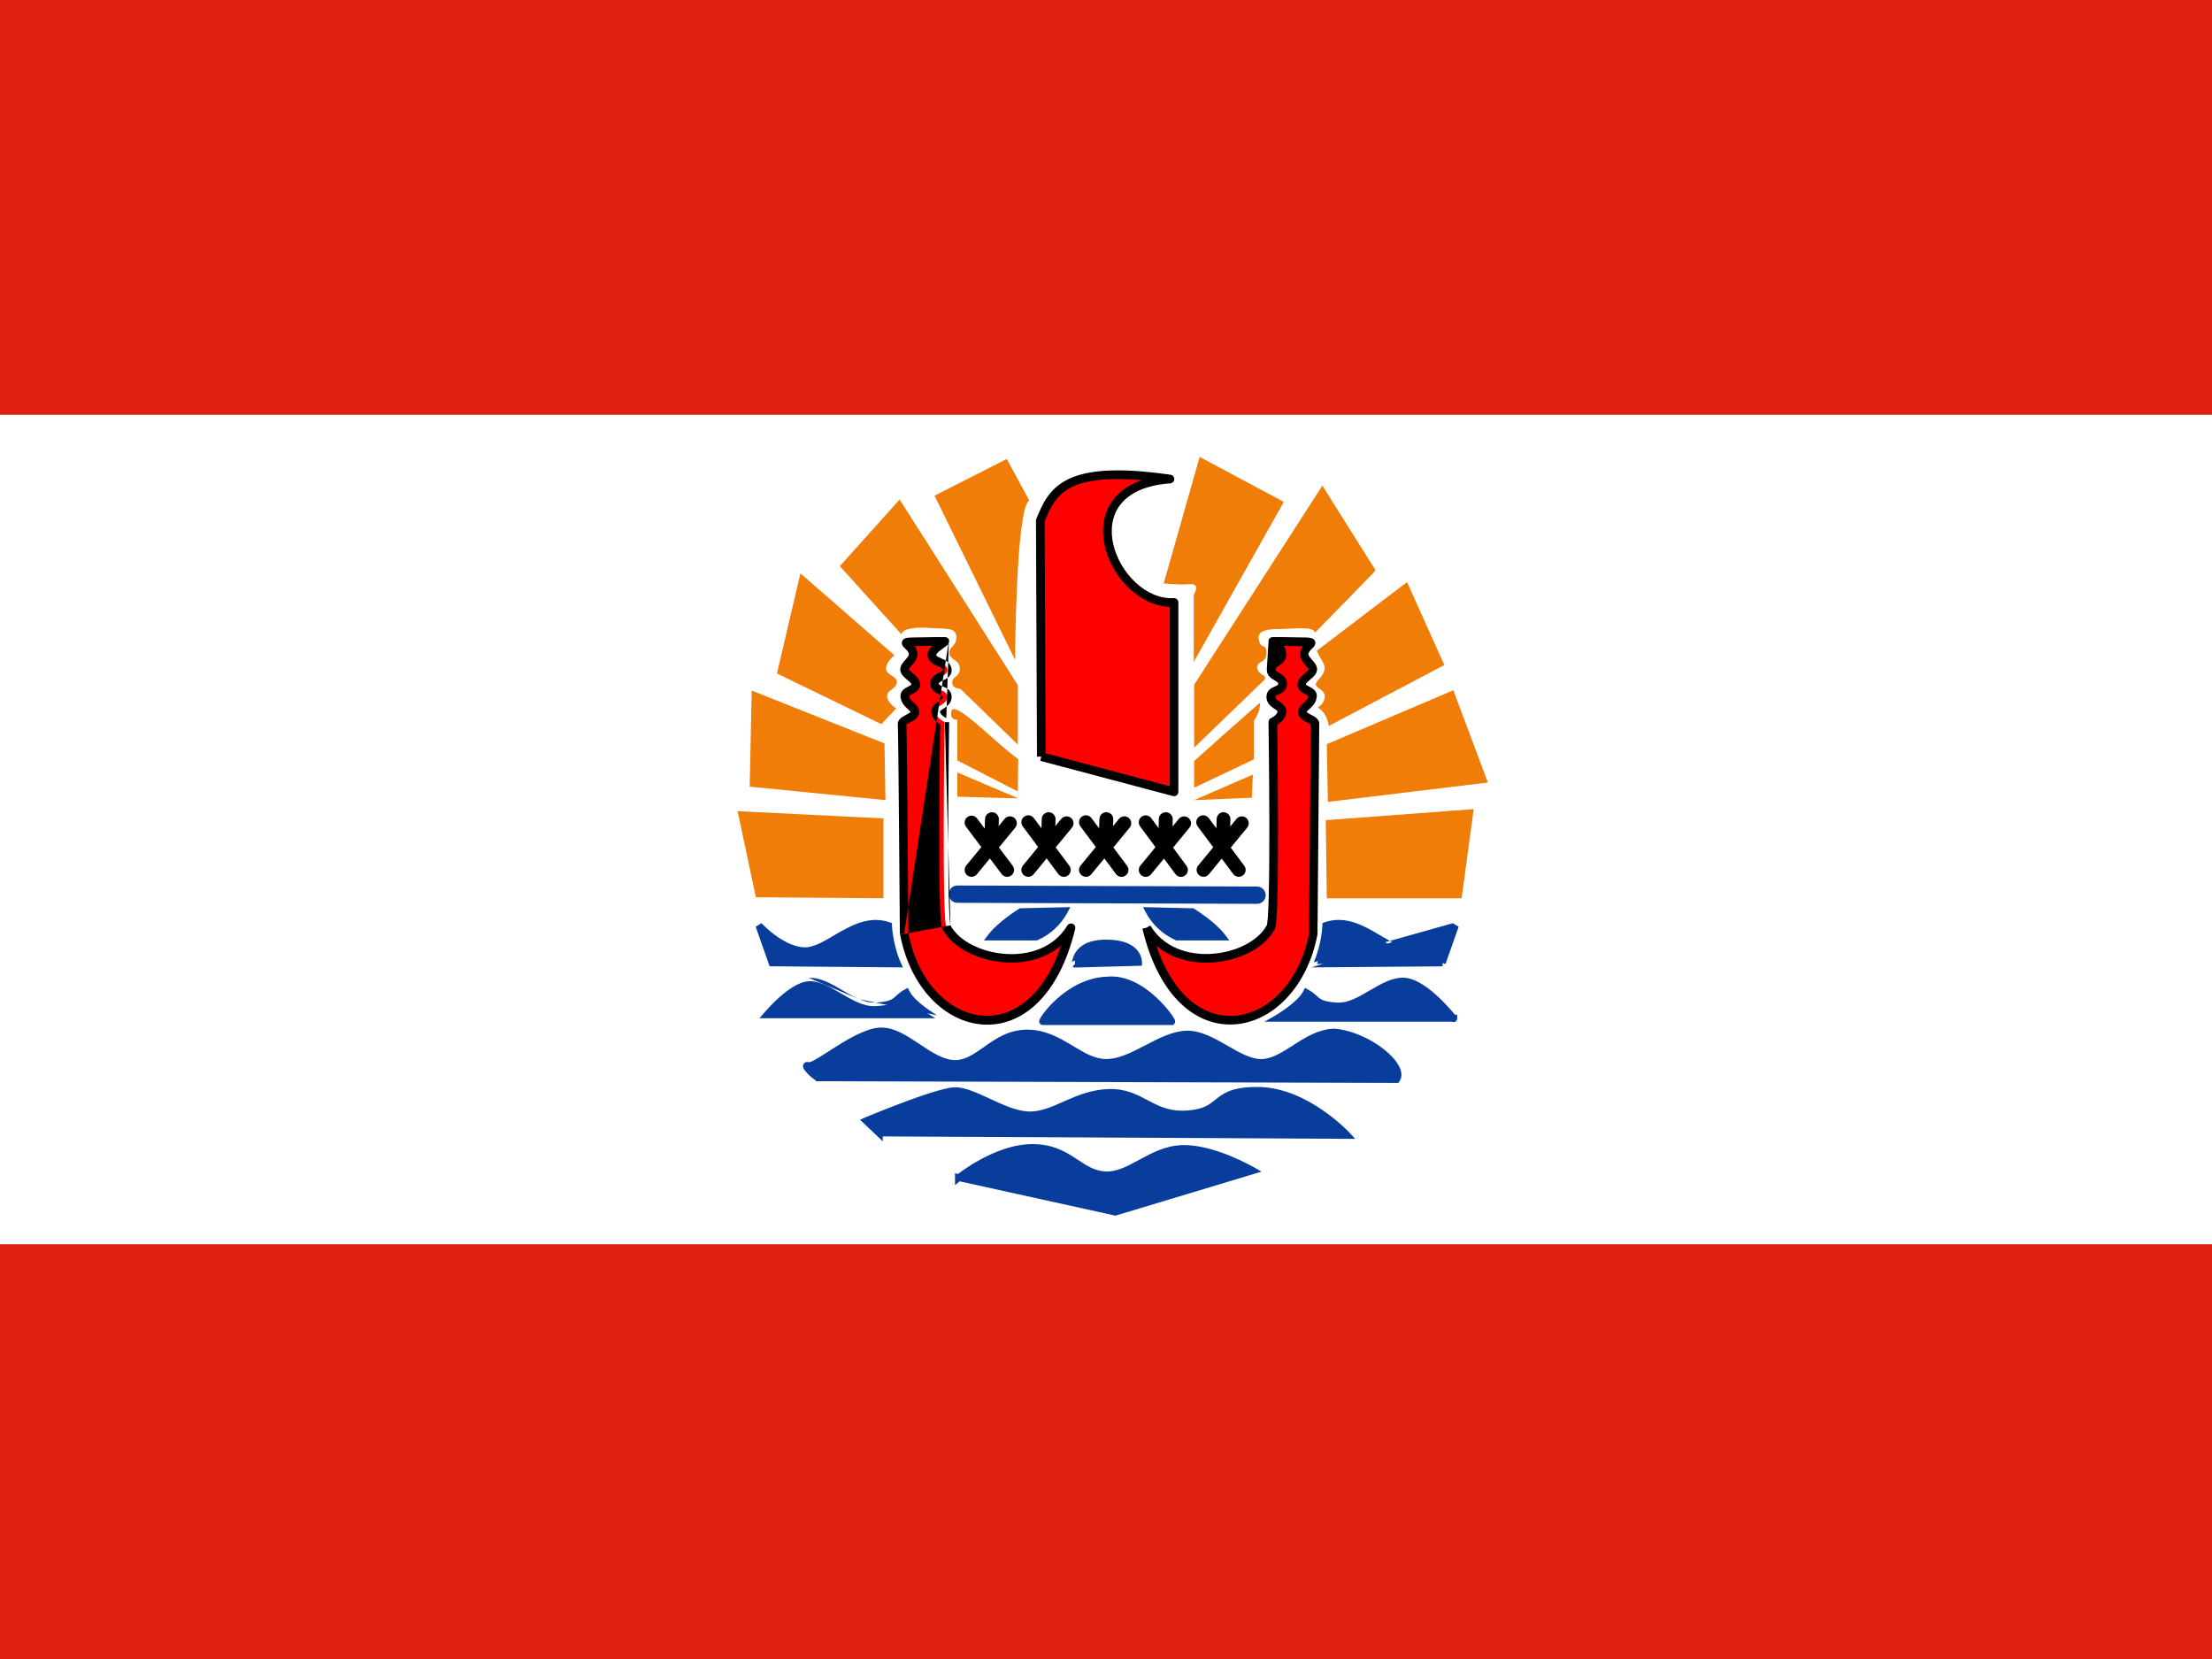
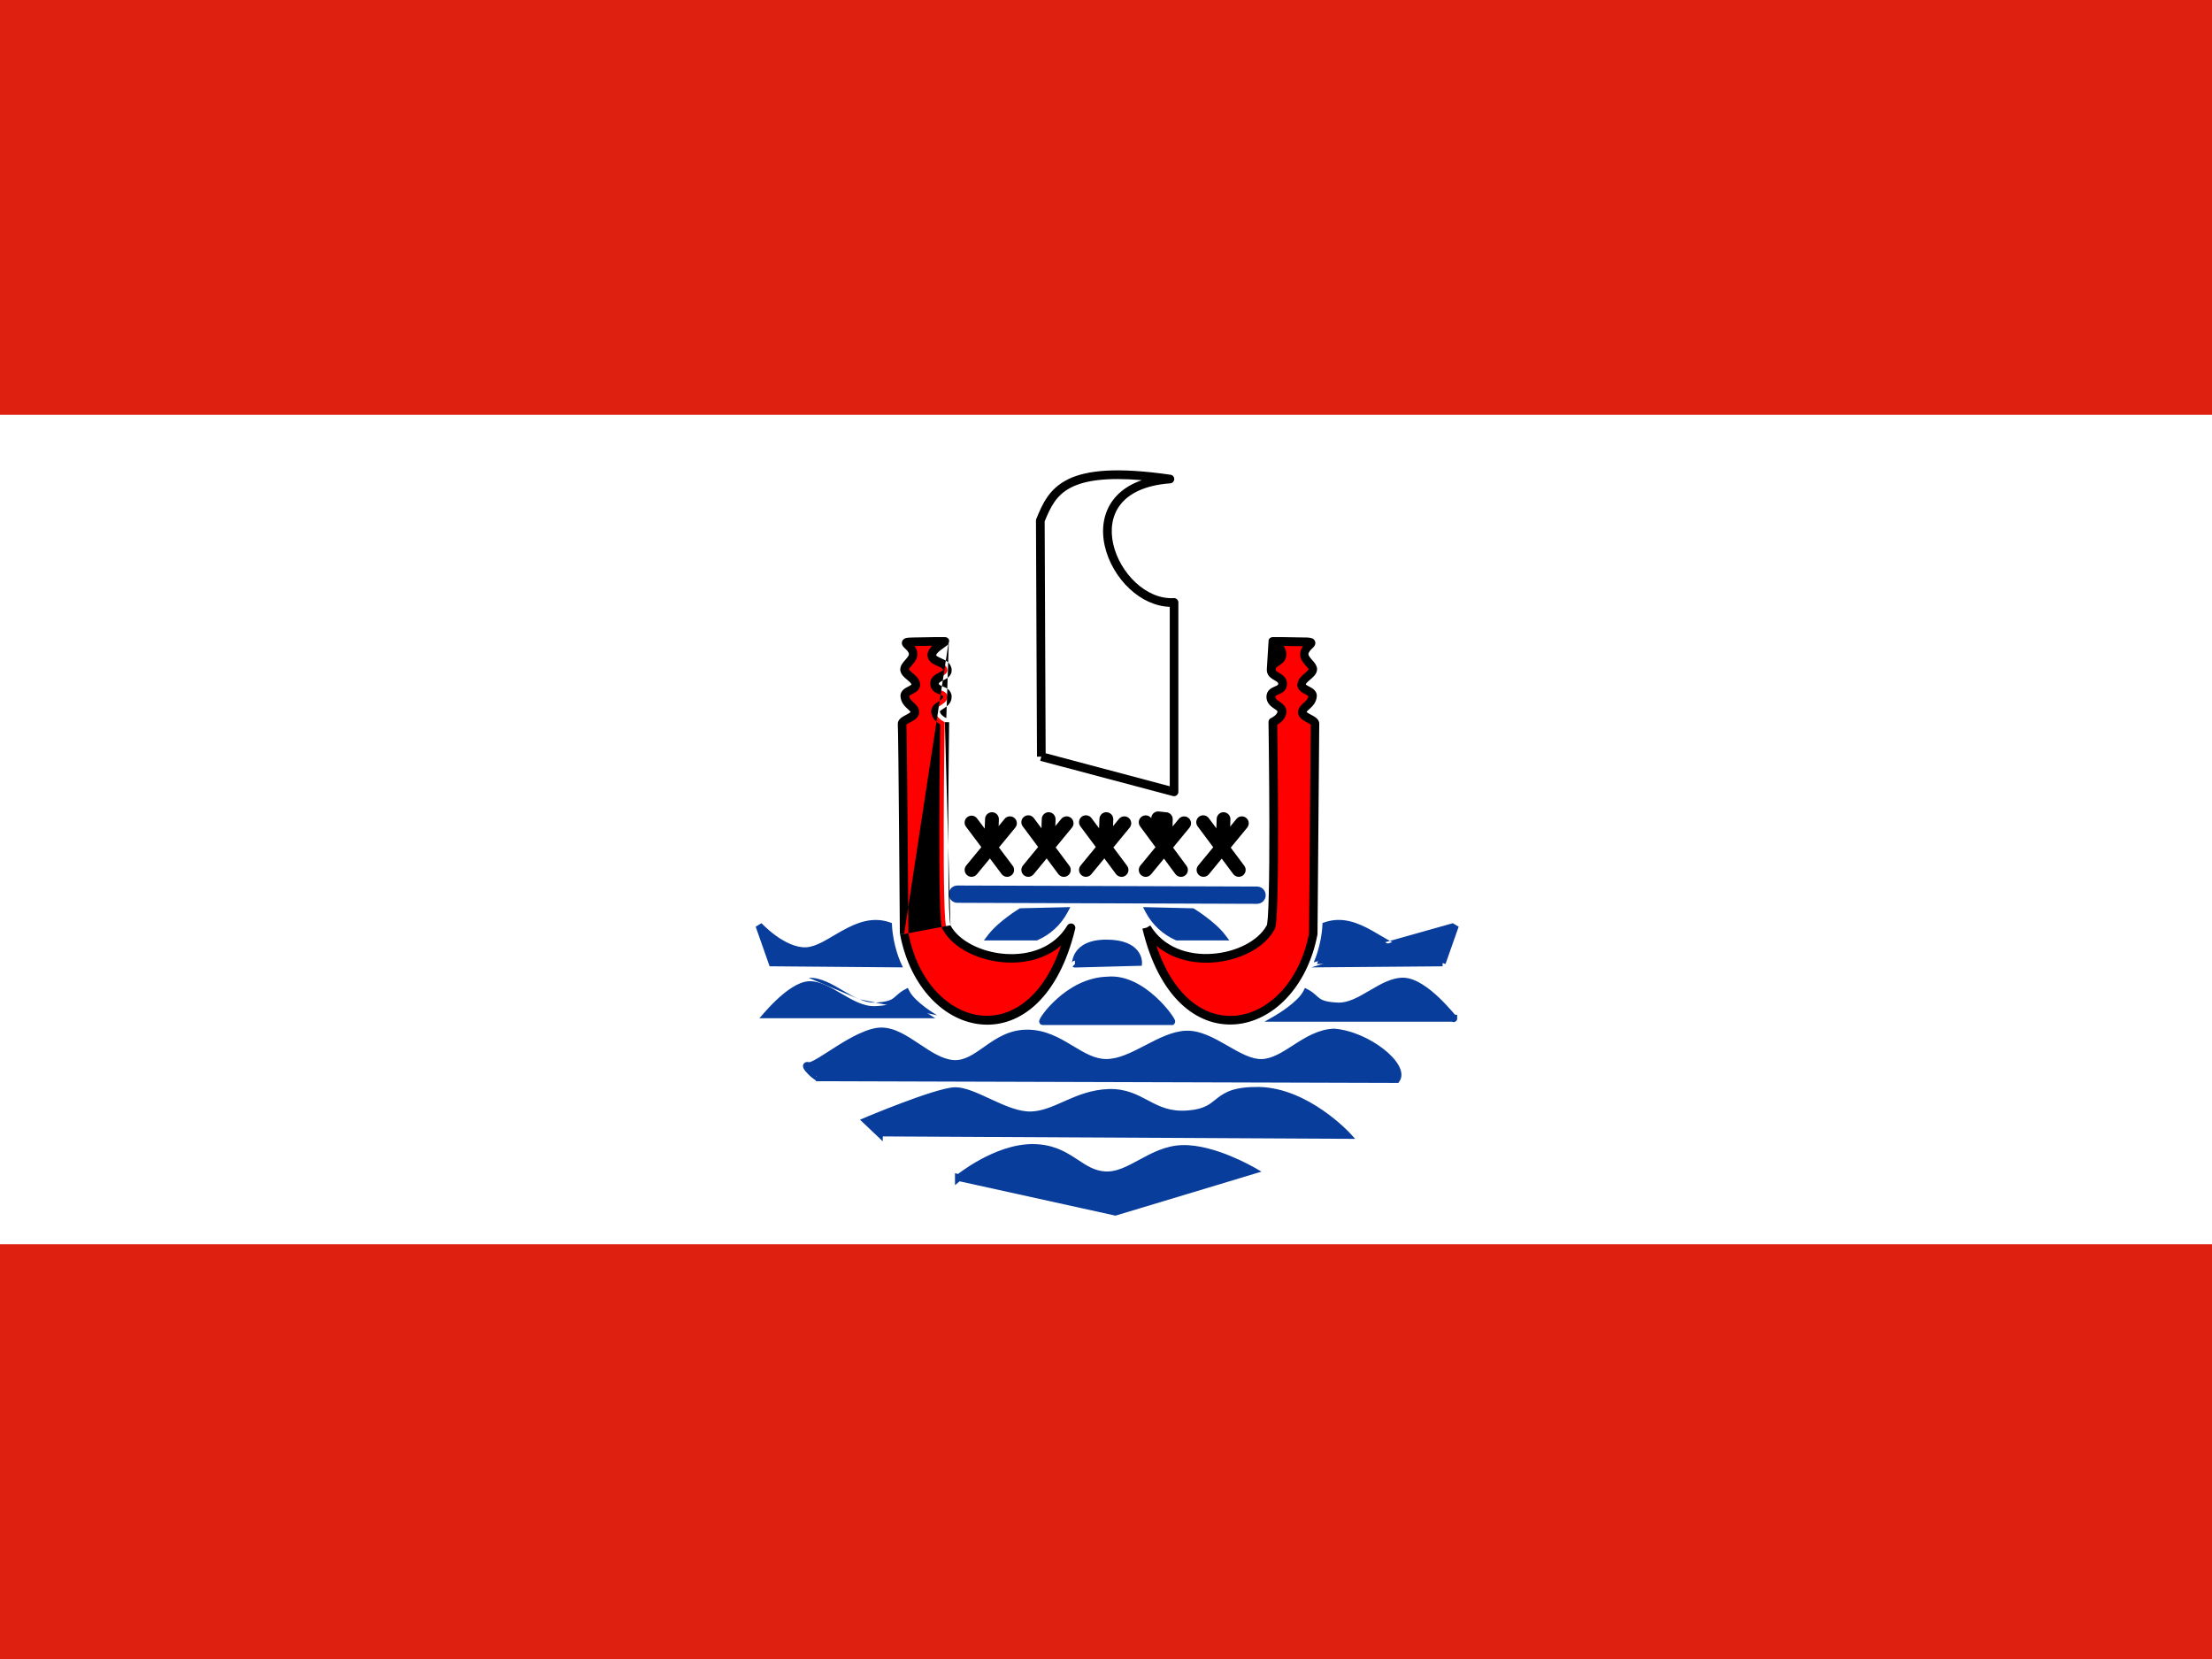
<svg xmlns="http://www.w3.org/2000/svg" fill="none" height="42" viewBox="0 0 56 42" width="56">
  <clipPath id="a">
    <path d="m0 0h56v42h-56z" />
  </clipPath>
  <g clipPath="url(#a)">
-     <path d="m0 0h56v42h-56z" fill="#fff" />
    <path d="m7 0h42v42h-42z" fill="#fff" />
    <g clipRule="evenodd" fillRule="evenodd">
      <path d="m24.264 29.82s.945-.77 1.873-.77 1.173.639 1.82.691c.639.052 1.173-.639 1.969-.665.796-.026 1.794.56 1.794.56l-3.482 1.05-3.973-.875zm-2.004-1.137 11.848.061s-1.024-1.111-2.231-1.137c-1.208-.018-.875.525-1.794.595-.927.079-1.155-.56-2.004-.542-.84.026-1.33.542-1.969.569-.647.026-1.461-.639-1.951-.613-.49.026-2.231.761-2.231.761l.333.315zm-1.514-1.4 14.613.044c.236-.333-.718-1.129-1.584-1.199-.718.026-1.225.744-1.82.77-.595.026-1.26-.744-1.925-.718-.665.026-1.356.718-2.021.718-.674 0-1.155-.744-2.004-.744-.849 0-1.225.814-1.873.77-.639-.052-1.208-.823-1.82-.823s-1.636.919-1.837.875c-.21-.061.254.376.271.297z" fill="#083d9c" />
      <path d="m21.759 26.165c.189-.087.382-.151.554-.151.171 0 .335.054.491.13.155.076.309.177.457.276l.008.006c.301.201.58.387.869.411.277.018.5-.139.777-.334.009-.006.018-.013.027-.019.281-.198.608-.417 1.062-.417.451 0 .802.198 1.112.384.016.009.031.019.047.028.298.179.552.332.845.332.307 0 .626-.16.97-.339.01-.005.019-.01.029-.015.325-.169.673-.35 1.018-.363.362-.014.718.188 1.036.37.008.004.016.009.024.014.155.089.302.173.446.236.151.066.29.103.419.098.132-.006.263-.05.399-.118.124-.062.247-.141.378-.225.014-.009.029-.018.043-.028.289-.185.614-.385 1-.399l.005-0.0.005 0c.454.037.925.262 1.252.519.164.129.297.27.374.406.075.133.11.286.021.412l-.026.037-14.658-.044c-.01.001-.019.001-.027-0l-.061-0v-.021c-.015-.008-.028-.017-.041-.025-.049-.033-.106-.082-.154-.131-.046-.046-.095-.102-.117-.149-.006-.012-.013-.031-.014-.053-.001-.025.007-.059.038-.084.027-.022.057-.024.074-.024.016 0.0.032.003.047.007.002-0.0.005-.001.01-.002.012-.003.028-.008.05-.018.043-.019.098-.049.164-.088.079-.047.167-.104.264-.166.067-.043.138-.089.213-.136.18-.113.375-.229.566-.316zm-1.012 1.099 0-.067c-.001-0-.003-.001-.007-.001-.004-.001-.013-.001-.024.002-.011.003-.025.01-.036.022-.011.012-.016.025-.019.035zm0-.067v-.002l14.557.044c.01-.042.001-.103-.047-.187-.062-.109-.177-.234-.331-.355-.306-.24-.743-.448-1.153-.482-.33.014-.615.185-.907.371-.015.009-.029.019-.044.028-.13.083-.261.167-.394.234-.148.074-.304.13-.47.137-.168.007-.335-.041-.497-.112-.153-.067-.308-.156-.46-.243-.009-.005-.018-.01-.026-.015-.329-.189-.639-.359-.942-.347-.306.012-.624.177-.965.354l-.009.005c-.334.174-.693.359-1.051.359-.343 0-.638-.178-.923-.349-.019-.012-.039-.024-.059-.035-.311-.186-.625-.359-1.023-.359-.394 0-.68.188-.961.386-.015.011-.03.021-.045.032-.259.183-.531.376-.872.353l-.001-0h-.001c-.335-.028-.648-.236-.932-.426-.01-.006-.019-.013-.029-.019-.15-.1-.294-.195-.437-.265-.143-.07-.28-.112-.414-.112-.134 0-.299.051-.481.135-.18.083-.368.194-.546.306-.07.044-.14.089-.207.132-.1.064-.193.124-.274.172-.068.041-.131.075-.184.098-.018.008-.035.014-.052.02.006.006.012.012.018.018.043.043.092.085.129.11.009.006.017.011.022.014.004.003.007.004.008.004zm10.442.401c.165-.053.381-.084.689-.08h.001c.629.014 1.204.309 1.616.594.207.143.376.285.493.392.059.053.104.098.136.129.016.016.028.028.036.037.004.004.007.008.009.01l.003.003.001.001 0.0 0s0.0 0-.064.059l.064-.059.136.148-11.96-.062v.124l-.577-.547.123-.052.034.081c-.034-.081-.034-.081-.034-.081h0l.005-.002.015-.006c.013-.005.032-.013.056-.024.049-.02.119-.049.205-.084.171-.07.405-.163.654-.256.249-.094.514-.189.749-.262.231-.072.442-.127.577-.134.141-.007.298.035.456.094.139.052.288.121.437.19.022.01.043.02.065.03.35.162.696.31.995.298.278-.011.527-.122.812-.248.021-.01.043-.019.065-.029.309-.136.654-.278 1.092-.292h.001c.426-.009.707.141.972.281.015.008.029.015.043.023.275.145.545.276.983.238l.001-0c.22-.017.36-.061.465-.115.086-.044.149-.095.221-.152.018-.015.037-.029.056-.045.096-.074.205-.149.371-.203zm-9.103.807.2.19 11.607.06c-.007-.007-.015-.014-.023-.021-.113-.103-.275-.24-.475-.378-.401-.277-.942-.55-1.52-.563-.296-.004-.491.026-.632.071-.14.045-.231.107-.318.175-.016.013-.033.026-.049.039-.072.058-.152.122-.255.175-.129.067-.292.116-.531.135-.489.041-.796-.108-1.079-.258-.013-.007-.026-.014-.039-.021-.265-.141-.51-.271-.89-.263-.402.013-.721.142-1.027.277-.024.01-.047.021-.071.031-.278.124-.557.248-.87.26-.349.014-.734-.157-1.075-.314-.022-.01-.044-.02-.066-.03-.15-.07-.292-.135-.424-.185-.152-.057-.281-.088-.385-.083-.11.006-.301.053-.534.126-.23.072-.492.166-.739.259-.247.093-.48.185-.65.255-.06.024-.112.046-.155.063zm2.166 1.314-.075-.017v.302l.118-.097 3.945.869 3.696-1.114-.173-.101-.044.075c.044-.075.044-.075.044-.075h-0l-0-0-.001-0-.002-.001c-.002-.001-.005-.003-.009-.005-.008-.004-.019-.011-.034-.019-.029-.016-.072-.04-.126-.067-.108-.056-.26-.129-.437-.202-.352-.145-.814-.29-1.232-.277-.42.014-.769.203-1.079.371l-.003.002c-.319.173-.588.316-.876.293h-0c-.261-.021-.448-.144-.67-.29-.031-.02-.062-.041-.095-.062-.264-.17-.574-.34-1.062-.34-.486 0-.969.201-1.326.396-.179.098-.329.196-.434.27-.053.037-.094.068-.122.089-.001.001-.001.001-.002.002zm.228.05 3.753.827 3.259-.983c-.103-.052-.243-.12-.405-.186-.346-.142-.78-.276-1.159-.264-.374.012-.69.181-1.005.351l-.016.009c-.302.164-.614.333-.958.305-.308-.025-.534-.174-.754-.319-.03-.02-.061-.04-.091-.06-.252-.162-.528-.312-.968-.312-.442 0-.895.184-1.242.374-.171.093-.314.187-.415.257z" fill="#083d9c" />
-       <path d="m26.364 19.154 3.36.892v-4.795c-1.54.087-2.817-2.922-.105-3.124-2.669-.385-2.975.306-3.281 1.05z" fill="#f00" />
      <path d="m27.044 12.131c.48-.233 1.251-.305 2.59-.112.055.008.096.056.094.112-.002.056-.046.101-.101.105-.658.049-1.053.266-1.266.543-.213.277-.259.634-.178.994.081.361.289.716.567.975.279.259.619.414.967.394.03-.002.059.009.081.03.022.021.034.05.034.08v4.795c0 .034-.016.066-.043.087-.027.021-.062.028-.095.019l-3.36-.892.028-.106-.109.001-.026-5.976c0-.015.003-.029.008-.042.153-.371.319-.768.808-1.005zm-.572 6.939 3.142.835v-4.542c-.379-.013-.732-.192-1.013-.453-.309-.287-.54-.681-.632-1.087-.092-.406-.045-.834.218-1.176.162-.21.399-.38.721-.491-.897-.076-1.43.009-1.768.173-.4.194-.543.507-.693.871z" fill="#000" />
      <path d="m24.238 22.636 7.586.026z" fill="#083d9c" />
      <path d="m24.019 22.636c.001-.121.099-.218.22-.218l7.586.026c.121.001.218.099.218.22-0.0.121-.099.218-.22.218l-7.586-.026c-.121-0-.218-.099-.218-.22z" fill="#083d9c" />
-       <path d="m25.119 20.563c.097.003.172.085.169.181l-.006.171.151-.184c.061-.075.172-.086.246-.024.075.061.086.172.024.246l-.413.502.348.463c.058.077.043.187-.035.245-.077.058-.187.043-.245-.035l-.297-.395-.33.401c-.061.075-.172.085-.246.024s-.085-.172-.024-.246l.383-.466-.388-.516c-.058-.077-.043-.187.035-.245.077-.058.187-.043.245.035l.193.257.009-.245c.003-.097.085-.172.181-.169zm1.435 0c.097.003.172.085.169.181l-.006.171.151-.184c.061-.075.172-.086.246-.024.075.061.086.172.024.246l-.412.501.347.465c.058.077.042.187-.035.245-.077.058-.187.042-.245-.036l-.295-.396-.331.402c-.061.075-.172.085-.246.024s-.085-.172-.024-.246l.385-.469-.39-.523c-.058-.077-.042-.187.036-.245.077-.058.187-.042.245.036l.193.258.008-.238c.003-.097.085-.172.181-.169zm1.461 0c.097.003.172.085.169.181l-.006.171.151-.184c.061-.075.172-.086.246-.024.075.061.085.172.024.246l-.412.501.347.465c.058.077.042.187-.036.245-.077.058-.187.042-.245-.036l-.295-.396-.331.402c-.061.075-.172.085-.246.024-.075-.061-.086-.172-.024-.246l.385-.469-.39-.523c-.058-.077-.042-.187.035-.245.077-.058.187-.042.245.036l.193.258.009-.238c.003-.097.084-.172.181-.169zm2.966 0c.097.003.172.085.169.181l-.006.182.16-.195c.061-.075.172-.086.246-.024.075.061.085.172.024.246l-.416.506.343.459c.058.077.042.187-.035.245-.077.058-.187.042-.245-.036l-.291-.39-.326.397c-.061.075-.172.085-.246.024-.075-.061-.086-.172-.024-.246l.381-.463-.395-.529c-.058-.077-.042-.187.036-.245.077-.058.187-.042.245.036l.193.258.008-.238c.003-.097.085-.172.181-.169zm-1.463 0c.097.002.173.082.171.179l-.004.182.158-.192c.061-.075.172-.086.246-.024.075.061.086.172.024.246l-.415.504.341.462c.057.078.041.187-.037.245-.078.057-.187.041-.245-.037l-.289-.391-.328.398c-.061.075-.172.085-.246.024s-.085-.172-.024-.246l.383-.466-.389-.526c-.057-.078-.041-.187.037-.245.078-.057.187-.041.245.037l.186.252.005-.231c.002-.097.082-.173.179-.171z" fill="#000" />
-       <path d="m19.136 22.715 3.229.026v-2.021l-3.692-.184zm-.158-2.8 3.439.341-.026-1.435-3.36-1.339-.052 2.441zm.7-2.861 2.634 1.278.376-.394s-.245-.166-.228-.324c0-.149.245-.175.245-.35 0-.149-.263-.175-.271-.324-.018-.175.21-.35.21-.35l-2.38-2.074-.595 2.538zm17.325 5.688h-3.413l-.026-1.978 3.745-.28zm-3.386-2.441 4.051-.49-.875-2.336-3.203 1.365zm2.949-3.465-2.922 1.54c-.044-.175-.079-.333-.28-.464 0 0 .175-.105.175-.28s-.228-.21-.228-.306c0-.096.21-.193.228-.429-.026-.158-.228-.385-.193-.429l2.275-1.732zm-6.335 3.421 1.461-.061.026-.586zm-4.463-.044-1.531-.044v-.613l1.54.656zm0-.175-1.531-.787v-1.032s-.175.026-.158-.175c.009-.429 1.129.779 1.698 1.173zm4.463-.096v-.674s1.383-1.242 1.671-1.479c0 .263-.158.455-.158.455v.98zm-8.969-5.609 1.558 1.724c.035-.158.394-.184.752-.158.35.026.639-.026.639.228 0 .254-.175.219-.175.403 0 .184.263.166.263.394s-.193.184-.193.359c0 .149.21.158.21.158l1.452 1.409v-1.505l-2.993-4.699zm2.397-1.785 2.039 4.156s.018-3.833.359-4.034l-.569-1.05zm8.838.166-2.275 4.043v-1.706s.193-.28-.105-.263c-.297.026-.656-.018-.656-.018l.91-3.203 2.126 1.137zm2.328 1.724c-.026.044-1.531 1.575-1.531 1.575-.07-.175-.525-.087-.963-.087-.429 0-.49.14-.464.254.044.289.193.07.193.35 0 .271-.21.175-.236.367.026.236.333.175.149.35l-1.741 1.68v-1.593l3.246-5.04z" fill="#ef7d08" />
+       <path d="m25.119 20.563c.097.003.172.085.169.181l-.006.171.151-.184c.061-.075.172-.086.246-.024.075.061.086.172.024.246l-.413.502.348.463c.058.077.043.187-.035.245-.077.058-.187.043-.245-.035l-.297-.395-.33.401c-.061.075-.172.085-.246.024s-.085-.172-.024-.246l.383-.466-.388-.516c-.058-.077-.043-.187.035-.245.077-.058.187-.043.245.035l.193.257.009-.245c.003-.097.085-.172.181-.169zm1.435 0c.097.003.172.085.169.181l-.006.171.151-.184c.061-.075.172-.086.246-.024.075.061.086.172.024.246l-.412.501.347.465c.058.077.042.187-.035.245-.077.058-.187.042-.245-.036l-.295-.396-.331.402c-.061.075-.172.085-.246.024s-.085-.172-.024-.246l.385-.469-.39-.523c-.058-.077-.042-.187.036-.245.077-.058.187-.042.245.036l.193.258.008-.238c.003-.097.085-.172.181-.169zm1.461 0c.097.003.172.085.169.181l-.006.171.151-.184c.061-.075.172-.086.246-.024.075.061.085.172.024.246l-.412.501.347.465c.058.077.042.187-.036.245-.077.058-.187.042-.245-.036l-.295-.396-.331.402c-.061.075-.172.085-.246.024-.075-.061-.086-.172-.024-.246l.385-.469-.39-.523c-.058-.077-.042-.187.035-.245.077-.058.187-.042.245.036l.193.258.009-.238c.003-.097.084-.172.181-.169zm2.966 0c.097.003.172.085.169.181l-.006.182.16-.195c.061-.075.172-.086.246-.024.075.061.085.172.024.246l-.416.506.343.459c.058.077.042.187-.035.245-.077.058-.187.042-.245-.036l-.291-.39-.326.397c-.061.075-.172.085-.246.024-.075-.061-.086-.172-.024-.246l.381-.463-.395-.529c-.058-.077-.042-.187.036-.245.077-.058.187-.042.245.036l.193.258.008-.238c.003-.097.085-.172.181-.169zm-1.463 0c.097.002.173.082.171.179l-.004.182.158-.192c.061-.075.172-.086.246-.024.075.061.086.172.024.246l-.415.504.341.462c.057.078.041.187-.037.245-.078.057-.187.041-.245-.037l-.289-.391-.328.398c-.061.075-.172.085-.246.024s-.085-.172-.024-.246l.383-.466-.389-.526c-.057-.078-.041-.187.037-.245.078-.057.187-.041.245.037c.002-.097.082-.173.179-.171z" fill="#000" />
      <path d="m27.108 23.485c-.726 1.208-2.678.849-3.141 0-.131-.035-.052-5.206-.052-5.206s-.219-.096-.228-.263c-.009-.158.297-.175.297-.376 0-.201-.315-.122-.324-.333 0-.193.341-.175.324-.35-.018-.21-.376-.175-.394-.367 0-.149.263-.28.333-.35-.082.002-.163.002-.245 0l-.56.009c-.403 0 0 .087 0 .315 0 .149-.201.254-.219.376-.009.14.28.228.289.394 0 .14-.289.149-.28.289.018.219.263.271.254.411 0 .131-.315.184-.324.289.018.21.052 5.32.052 5.32.499 2.607 3.395 3.264 4.218-.158zm1.916 0c.726 1.208 2.678.849 3.132 0 .14-.035.061-5.206.061-5.206s.219-.096.228-.263c.009-.158-.28-.175-.28-.376 0-.201.297-.122.297-.333 0-.193-.306-.175-.289-.367.018-.201.263-.175.271-.367.009-.166-.149-.263-.228-.333h.236l.56.009c.394 0 0 .087 0 .315 0 .149.201.254.219.376 0 .14-.28.228-.289.394 0 .14.289.149.28.289-.018.219-.263.271-.263.411.009.131.324.184.324.289l-.044 5.32c-.499 2.607-3.404 3.264-4.218-.158z" fill="#f00" />
      <path d="m24.023 16.197c.018.041.008.089-.023.12-.025.025-.063.052-.095.074l-.001.001c-.003.002-.005.004-.008.006-.033.023-.066.047-.098.072-.034.028-.061.054-.079.077-.014.019-.018.031-.02.038.002.007.007.014.022.026.024.018.058.033.109.056l.001.001c.045.02.105.046.154.086.054.043.099.106.107.194.008.087-.031.151-.08.194-.04.035-.091.061-.129.079-.002.001-.005.002-.007.004-.044.022-.073.037-.092.054-.013.012-.016.019-.016.027.001.017.006.023.014.03.015.013.038.023.082.04.002.001.004.002.006.003.036.014.089.035.132.07.053.043.09.107.09.192 0 .165-.129.249-.199.294-.001.001-.002.001-.003.002-.003.002-.007.004-.01.006-.037.024-.06.039-.076.055-.007.007-.01.011-.01.013 0 0 0-.001 0.0 0v0c.002.036.028.075.076.114.022.018.044.032.061.041.008.005.015.008.02.01.002.001.004.002.005.002l.001 0h-0m-.154.165c-.021-.013-.044-.029-.069-.048-.063-.051-.151-.142-.158-.273-.004-.081.034-.141.075-.181.033-.032.076-.06.108-.081.004-.003.008-.005.012-.007.082-.054.102-.079.102-.113 0-.015-.003-.018-.009-.023-.014-.011-.036-.021-.081-.039-.001-.001-.003-.001-.004-.002-.037-.015-.091-.036-.136-.073-.053-.044-.09-.106-.094-.192 0-.002-0-.003-0-.005 0-.087.041-.149.09-.193.043-.038.097-.065.136-.085.001-.001.002-.001.003-.002.046-.023.072-.037.089-.051.004-.003.006-.006.007-.007 0-0 0-.001-0-.002l-0-.002c-.001-.016-.007-.028-.026-.043-.023-.019-.057-.035-.106-.057-.003-.001-.006-.003-.009-.004-.042-.018-.097-.043-.142-.076-.053-.039-.102-.099-.11-.187-0-.003-.001-.007-.001-.01 0-.07.031-.129.064-.173.018-.024.038-.046.059-.066l-.452.007c.038.05.075.119.075.206 0 .121-.081.214-.13.27l-0.0 0c-.006.007-.011.013-.016.019-.021.024-.038.043-.052.062-.011.016-.017.026-.02.033.002.003.005.009.013.018.019.022.046.044.084.077l0.0 0c.035.029.079.066.115.109.036.044.071.102.075.176 0.0.002 0.0.004 0.0.006 0 .079-.043.134-.084.168-.036.03-.081.054-.113.07-.002.001-.004.002-.005.003-.038.02-.061.033-.075.045-.001.001-.002.002-.002.002.008.06.043.101.101.155.004.004.008.007.013.012.025.023.058.053.083.084.031.04.06.094.057.164-.001.079-.05.133-.088.166-.04.034-.089.061-.128.081-.006.003-.011.006-.017.009-.035.019-.062.033-.083.048-.003.002-.005.004-.007.005.004.112.009.449.014.895.006.509.012 1.167.017 1.819.005.652.01 1.297.014 1.78.002.241.003.442.004.582l.002.21c.245 1.266 1.063 2.026 1.886 2.084.73.051 1.528-.45 1.977-1.772-.399.34-.93.458-1.431.422-.649-.046-1.289-.351-1.552-.812-.005-.006-.009-.011-.011-.015-.009-.014-.014-.027-.017-.037-.007-.019-.011-.042-.015-.064-.007-.045-.014-.106-.019-.18-.011-.147-.018-.355-.024-.6-.011-.491-.013-1.142-.012-1.791.002-.649.007-1.297.013-1.782.003-.243.005-.445.007-.587.001-.066.002-.119.002-.156zm-.913 5.299c-.109.001-.109.001-.109.001l-.002-.22c-.001-.14-.002-.341-.004-.582-.004-.482-.009-1.128-.014-1.779-.005-.652-.011-1.31-.017-1.819-.006-.512-.011-.865-.015-.912-.001-.006-.001-.012 0-.018.007-.079.067-.128.1-.151.033-.023.074-.045.107-.063.005-.003.01-.005.015-.008.041-.022.071-.039.09-.056.005-.005.009-.008.011-.01-0-0-0-.001-.001-.001-.001-.002-.003-.007-.01-.015-.013-.016-.029-.032-.056-.056-.005-.005-.011-.01-.017-.015-.064-.059-.159-.152-.171-.307l-0-.002c-.005-.08.036-.137.077-.173.036-.032.082-.056.115-.073.001-.001.002-.001.004-.002.039-.02.063-.033.079-.047.002-.002.004-.003.005-.004-.003-.009-.009-.021-.023-.039-.021-.025-.05-.05-.087-.081-.002-.002-.004-.004-.006-.005-.033-.027-.073-.061-.104-.098-.034-.04-.071-.099-.066-.175 0-.003.001-.006.001-.009.008-.057.036-.103.061-.138.021-.029.046-.057.068-.082.004-.005.009-.01.013-.015.057-.065.076-.099.076-.126 0-.023-.01-.048-.033-.078-.018-.023-.036-.04-.057-.06-.009-.009-.019-.018-.029-.028l-0-0c-.011-.011-.035-.035-.049-.066-.008-.018-.017-.05-.006-.086.011-.037.036-.06.056-.072.033-.021.073-.026.101-.029.033-.003.075-.005.126-.005l.559-.009c.001 0 .003 0 .004 0.0.08.002.16.002.24 0 .045-.001.086.025.103.066m-.943 1.13c0 0 0 0-0.0.001 0-0.0 0-.001 0-.001zm9.035-1.126c.016-.042.057-.07.102-.07h.236.002l.559.009c.05 0 .091.001.124.005.027.003.067.009.1.029.02.013.044.036.055.072.01.036.002.067-.006.085-.013.031-.037.055-.048.066l-0.0 0c-.01.01-.019.019-.028.028-.02.019-.038.037-.055.06-.023.03-.033.055-.033.079 0 .027.019.061.076.126.004.005.008.01.013.015.021.024.047.053.068.082.025.035.053.082.061.138.001.005.001.01.001.015 0 .073-.037.13-.071.169-.031.035-.07.068-.101.095-.003.002-.005.004-.008.007-.037.031-.065.056-.085.08-.014.017-.02.03-.023.04.001.001.003.003.005.004.016.013.04.026.079.047l.004.002c.033.017.078.041.115.073.041.036.082.093.077.173l-0.0.002c-.012.154-.108.247-.173.307-.007.007-.014.013-.021.019-.025.022-.042.038-.055.054-.005.006-.008.011-.01.014.002.002.006.006.011.009.021.017.052.035.093.057.004.002.008.004.012.006.035.018.077.041.111.066.033.024.094.076.094.159v.001l-.044 5.32c0 .007-.001.013-.002.02-.256 1.336-1.136 2.204-2.09 2.271-.967.068-1.928-.687-2.341-2.423l.106-.025.094-.056c.335.557.957.761 1.567.718.615-.043 1.173-.335 1.376-.714.003-.005.006-.009.009-.014.001-.004.002-.01.004-.018.006-.034.012-.087.018-.159.011-.142.019-.344.025-.589.012-.488.016-1.137.015-1.785-.001-.648-.007-1.295-.012-1.78-.003-.243-.005-.445-.007-.586-.001-.071-.002-.126-.002-.164l-.001-.058c0-0 0-0.0.109-.002l-.109.002c-.001-.044.025-.084.065-.102s0 0 0-0c0 0 0 0 0 0h0s0 0 0 0c0 0 0 0 0-0l.001-0c.001-0.0.002-.001.005-.002.004-.002.011-.006.02-.01.017-.01.039-.024.061-.041.048-.039.074-.078.076-.114v-0c0-.002-0-.002-0-.003-.001-.001-.003-.005-.009-.012-.015-.016-.036-.03-.071-.054-.003-.002-.006-.004-.009-.006l-.002-.001c-.067-.046-.189-.131-.189-.293 0-.083.033-.146.084-.19.041-.035.092-.057.125-.071.002-.001.004-.002.006-.003.041-.017.06-.027.072-.038.005-.005.011-.01.011-.031 0-.014-.004-.022-.015-.034-.017-.017-.041-.031-.082-.055l-.003-.002c-.034-.02-.084-.049-.122-.09-.045-.048-.074-.113-.066-.196m.263 1.413c.001.038.001.09.002.156.002.141.004.344.007.587.005.486.011 1.133.012 1.782.001.649-.002 1.3-.015 1.791-.006.245-.015.453-.026.6-.006.073-.012.135-.02.18-.004.022-.009.045-.016.065-.004.01-.009.023-.019.037-.002.003-.005.007-.009.012-.259.461-.896.766-1.544.811-.501.035-1.033-.082-1.432-.424.446 1.324 1.245 1.825 1.976 1.774.824-.058 1.643-.818 1.889-2.084l.043-5.288c-.001-.001-.003-.002-.004-.003-.02-.015-.048-.03-.087-.051l-.009-.005c-.039-.021-.088-.047-.128-.08-.039-.032-.089-.085-.094-.163-0-.002-0-.005-0-.007 0-.07.032-.124.064-.162.025-.03.056-.058.082-.081.005-.005.01-.009.015-.013.059-.054.094-.095.102-.155-.001-.001-.001-.001-.002-.002-.014-.012-.037-.025-.075-.045-.002-.001-.004-.002-.005-.003-.032-.017-.077-.04-.113-.07-.041-.035-.084-.089-.084-.168 0-.001 0-.002 0-.004 0-.001 0-.002 0-.002.004-.073.038-.131.073-.175.035-.043.079-.08.113-.109l.003-.003c.036-.031.063-.053.082-.075.008-.01.013-.016.015-.021-.003-.007-.009-.017-.018-.03-.014-.019-.031-.038-.052-.062-.005-.006-.011-.012-.016-.019l-0-0c-.048-.056-.13-.149-.13-.27 0-.087.036-.156.074-.206l-.491-.008c.041.06.072.135.067.228-.007.152-.113.222-.174.262-.002.002-.004.003-.007.004-.067.044-.086.062-.09.105v0c-.001.014.001.019.009.028.013.014.035.029.075.052.002.001.004.002.006.004.034.02.081.048.119.086.045.045.08.107.08.189 0 .083-.032.147-.082.193-.042.038-.095.061-.129.075l-.004.002c-.042.018-.061.027-.073.038l-0.0 0c-.005.004-.008.007-.008.024 0 .037.021.062.096.115.003.002.007.005.011.007.03.021.071.049.103.082.04.041.075.1.07.179l-.109-.006.109.006v0c-.007.13-.094.222-.158.273-.024.019-.048.036-.069.048zm.795-1.404s0 0-0.0 0zm.061 1.412c-0 0-.001-0-.001-.001.001.001.001.001.001.001zm-.133-1.024s0.0 0.0 0.0.001c-0-0-0-.001-0-.001zm-8.996 6.095c-.001-.005-.002-.011-.004-.019-.006-.035-.011-.088-.017-.159-.01-.142-.018-.345-.023-.589-.011-.488-.013-1.137-.012-1.785.002-.648.007-1.295.013-1.78.003-.243.005-.445.007-.586.001-.071.002-.126.002-.164l.001-.058c0-0 0-0-.109-.002m.144 5.153c0-0 0-0 0-0.0 0.0.001 0.0.001 0 0zm-.003-.01c.002.003.005.007.007.011.207.379.768.671 1.384.714.61.043 1.232-.161 1.568-.718.028-.046.085-.065.135-.045.05.02.078.074.065.127-.417 1.736-1.378 2.491-2.344 2.423-.954-.067-1.832-.935-2.087-2.271-.001-.007-.002-.013-.002-.02l.109-.001" fill="#000" />
      <path d="m26.399 25.865h3.264c.026-.026-.735-1.137-1.627-1.05-1.006.026-1.689 1.05-1.636 1.05zm10.404-.087h-4.463s.578-.333.735-.647c.289.158.21.315.787.341.578.026 1.129-.656 1.68-.63.551.026 1.26.963 1.26.945zm-17.587 0h4.463s-.578-.333-.735-.647c-.289.158-.21.315-.787.341-.578.026-1.137-.656-1.68-.63-.551.026-1.26.963-1.26.945zm.333-1.4 3.176.026s-.201-.438-.228-.971c-.823-.28-1.488.613-2.083.639-.586.026-1.199-.639-1.199-.639zm16.975 0-3.185.026s.201-.438.228-.971c.823-.28 1.488.613 2.083.639.586.026 1.199-.639 1.199-.639l-.333.945zm-9.31.035 1.61-.044s.026-.49-.814-.49-.77.56-.796.534zm-.98-.691c.307-.134.56-.369.718-.665l-1.103.026s-.507.306-.761.639zm3.57 0c-.307-.134-.56-.369-.718-.665l1.103.026s.507.306.761.639z" fill="#083d9c" />
      <path d="m27.097 22.965-.07.132c-.167.314-.434.562-.76.704l-.017.007h-1.341l.107-.141c.134-.176.333-.342.493-.461.081-.06.154-.11.206-.145.026-.017.048-.031.063-.04.007-.005.013-.008.017-.011l.005-.003.001-.001 0-0.0 0-0s0 0 .045.075l-.045-.075.02-.012zm-1.224.204c-.001 0-.001.001-.002.001-.014.009-.034.022-.059.038-.05.033-.12.081-.198.139-.109.081-.231.181-.335.286h.935c.235-.106.435-.275.579-.486zm3.064-.204 1.275.03.02.012-.045.075c.045-.075.045-.075.045-.075l.001 0.0.001.001.005.003c.004.002.01.006.017.011.015.009.036.023.062.04.053.035.126.084.206.145.16.119.359.285.493.461l.107.141h-1.341l-.017-.007c-.325-.142-.593-.391-.76-.704zm1.224.204c.001 0.0.001.001.002.001.014.009.034.022.059.038.05.033.12.081.198.139.109.081.231.181.335.286h-.935c-.235-.106-.435-.275-.579-.486zm-8.835.391c.346-.193.748-.364 1.197-.211l.056.019.003.059c.013.258.068.493.12.665.026.086.051.155.07.202.009.024.017.042.022.054.003.006.005.011.006.014l.002.003 0.0.001v0l.058.125-3.376-.028-.353-1.003.147-.088c0-0.0 0-0.0 0-0l0.0 0.0.001.001c.001.001.003.003.005.005.004.004.011.011.019.02.017.017.043.042.075.072.065.06.157.14.266.219.223.16.502.305.764.293.129-.006.268-.059.424-.14.091-.048.18-.1.274-.156.07-.041.142-.084.219-.127zm-1.913.173.196.557 2.984.025c-.017-.046-.037-.104-.058-.171-.051-.167-.105-.394-.123-.645-.352-.096-.677.035-1.0.215-.068.038-.138.079-.207.12-.099.058-.197.117-.29.165-.162.085-.329.153-.497.16-.324.014-.644-.161-.874-.326-.046-.034-.09-.067-.13-.099zm14.235-.235c-.019.252-.073.478-.123.645-.021.067-.041.125-.058.171l2.984-.025.196-.557c-.04.032-.083.066-.13.099-.23.166-.55.341-.874.326-.168-.007-.336-.076-.497-.16-.092-.048-.191-.106-.29-.165-.07-.041-.14-.083-.207-.12-.324-.18-.649-.312-1-.215zm3.133-.125.147.088-.333.945-.073-.026 0.0.084h-.001l-3.322.027m3.582-1.119c-0-0-0-0-0-0zm-0-0-0.0 0-.001.001c-.001.001-.003.003-.005.005-.004.004-.011.011-.019.02-.017.017-.042.042-.075.072-.065.06-.157.14-.266.219-.223.16-.502.305-.764.293-.129-.006-.268-.059-.424-.14-.091-.048-.18-.1-.274-.156-.07-.041-.142-.084-.219-.127-.346-.193-.748-.364-1.197-.211l-.056.019-.003.059c-.013.258-.068.493-.12.665-.026.086-.051.155-.07.202-.009.024-.017.042-.022.054-.001.003-.003.006-.004.008-.001.002-.002.004-.002.005l-.002.003-0.0.001m-6.025-.26c.111-.167.335-.316.776-.316.437 0 .67.128.79.278.059.073.087.147.1.203.006.028.009.052.011.069.001.009.001.016.001.021v.004c-0.0.001-0.0.002-0.0.002l-0.0.002v.001 0.0 0c0 0 0 0-.087-.005l.087.005-.004.081-1.675.045c-.041.008-.072-.017-.08-.025l.062-.062-.002-.087c-.009.001-.02.003-.03.007-.019.008-.029.021-.034.027-.005.007-.008.013-.009.016-.002.004-.003.008-.003.009 0-.001 0-.002.001-.004 0-.002.001-.005.001-.009.002-.012.005-.031.009-.051.012-.055.035-.134.088-.215zm.092.215 1.396-.038c-.01-.031-.028-.068-.058-.105-.077-.095-.251-.212-.654-.212-.399 0-.56.131-.63.238-.027.041-.044.082-.054.118zm2.426 1.544c-0.0.01-.003.038-.026.061l-.026.026h-3.3c-.02 0-.045-.007-.066-.028-.018-.019-.023-.041-.024-.052-.002-.021.003-.039.005-.045.005-.016.014-.033.022-.049.018-.033.047-.076.085-.126.075-.101.191-.234.341-.367.297-.266.737-.542 1.268-.557.483-.046.919.23 1.222.505.154.139.278.282.362.392.042.055.075.103.097.139.011.018.02.034.027.049.003.007.007.016.01.027.001.005.003.015.003.027zm-.616-.503c-.293-.265-.682-.5-1.091-.46l-.003 0-.003 0c-.474.012-.877.26-1.159.513-.14.126-.248.25-.318.342-.005.007-.01.014-.015.02h2.964c-.011-.015-.022-.03-.035-.047-.079-.103-.196-.237-.341-.369zm5.191.099c-.148.063-.304.105-.467.098-.296-.013-.44-.061-.548-.137-.038-.027-.071-.057-.102-.085-.009-.009-.019-.017-.028-.025-.023-.02-.047-.04-.076-.061-.101.148-.265.287-.404.391-.022.017-.045.033-.066.048h3.967c-.073-.083-.171-.189-.283-.297-.121-.115-.256-.23-.394-.317-.139-.088-.271-.142-.387-.148-.119-.006-.243.027-.375.084-.13.056-.262.134-.4.215l-.007.004c-.139.082-.284.167-.431.229zm2.508.229c-.002-.002-.004-.004-.005-.006-.02-.023-.046-.055-.079-.091-.076-.087-.184-.205-.309-.325-.125-.12-.27-.243-.421-.338-.149-.095-.312-.167-.472-.175-.156-.007-.308.036-.453.098-.14.061-.28.143-.415.222l-.011.006c-.14.083-.276.162-.411.219-.135.057-.264.09-.391.084-.281-.013-.387-.057-.456-.105-.028-.02-.05-.04-.078-.065-.011-.01-.023-.021-.036-.032-.045-.04-.1-.084-.18-.127l-.08-.043-.041.081c-.069.137-.237.288-.401.411-.08.06-.155.11-.21.145-.028.018-.05.032-.066.041-.008.005-.014.008-.018.011l-.004.003-.001.001-0.0 0-.284.163h4.751c.004.002.009.004.015.006.008.002.024.006.045.001.024-.006.044-.022.056-.043.01-.018.011-.035.011-.042v-.096zm-15.074-.39c.136.057.265.09.392.084.281-.013.387-.057.456-.105.028-.02.05-.04.078-.065.011-.01.023-.021.036-.032.045-.04.1-.084.18-.127l.08-.043.041.081c.069.137.237.288.401.411.08.06.155.11.21.145.028.018.05.032.066.041.008.005.014.008.018.011l.004.003.001.001 0.0 0m-3.25-.948c.154-.007.305.036.449.098.139.06.278.142.412.221.005.003.009.005.014.008.141.082.277.162.413.219" fill="#083d9c" />
      <path d="m-3.5 31.5h63v10.5h-63zm0-31.5h63v10.5h-63z" fill="#de2010" />
    </g>
  </g>
</svg>